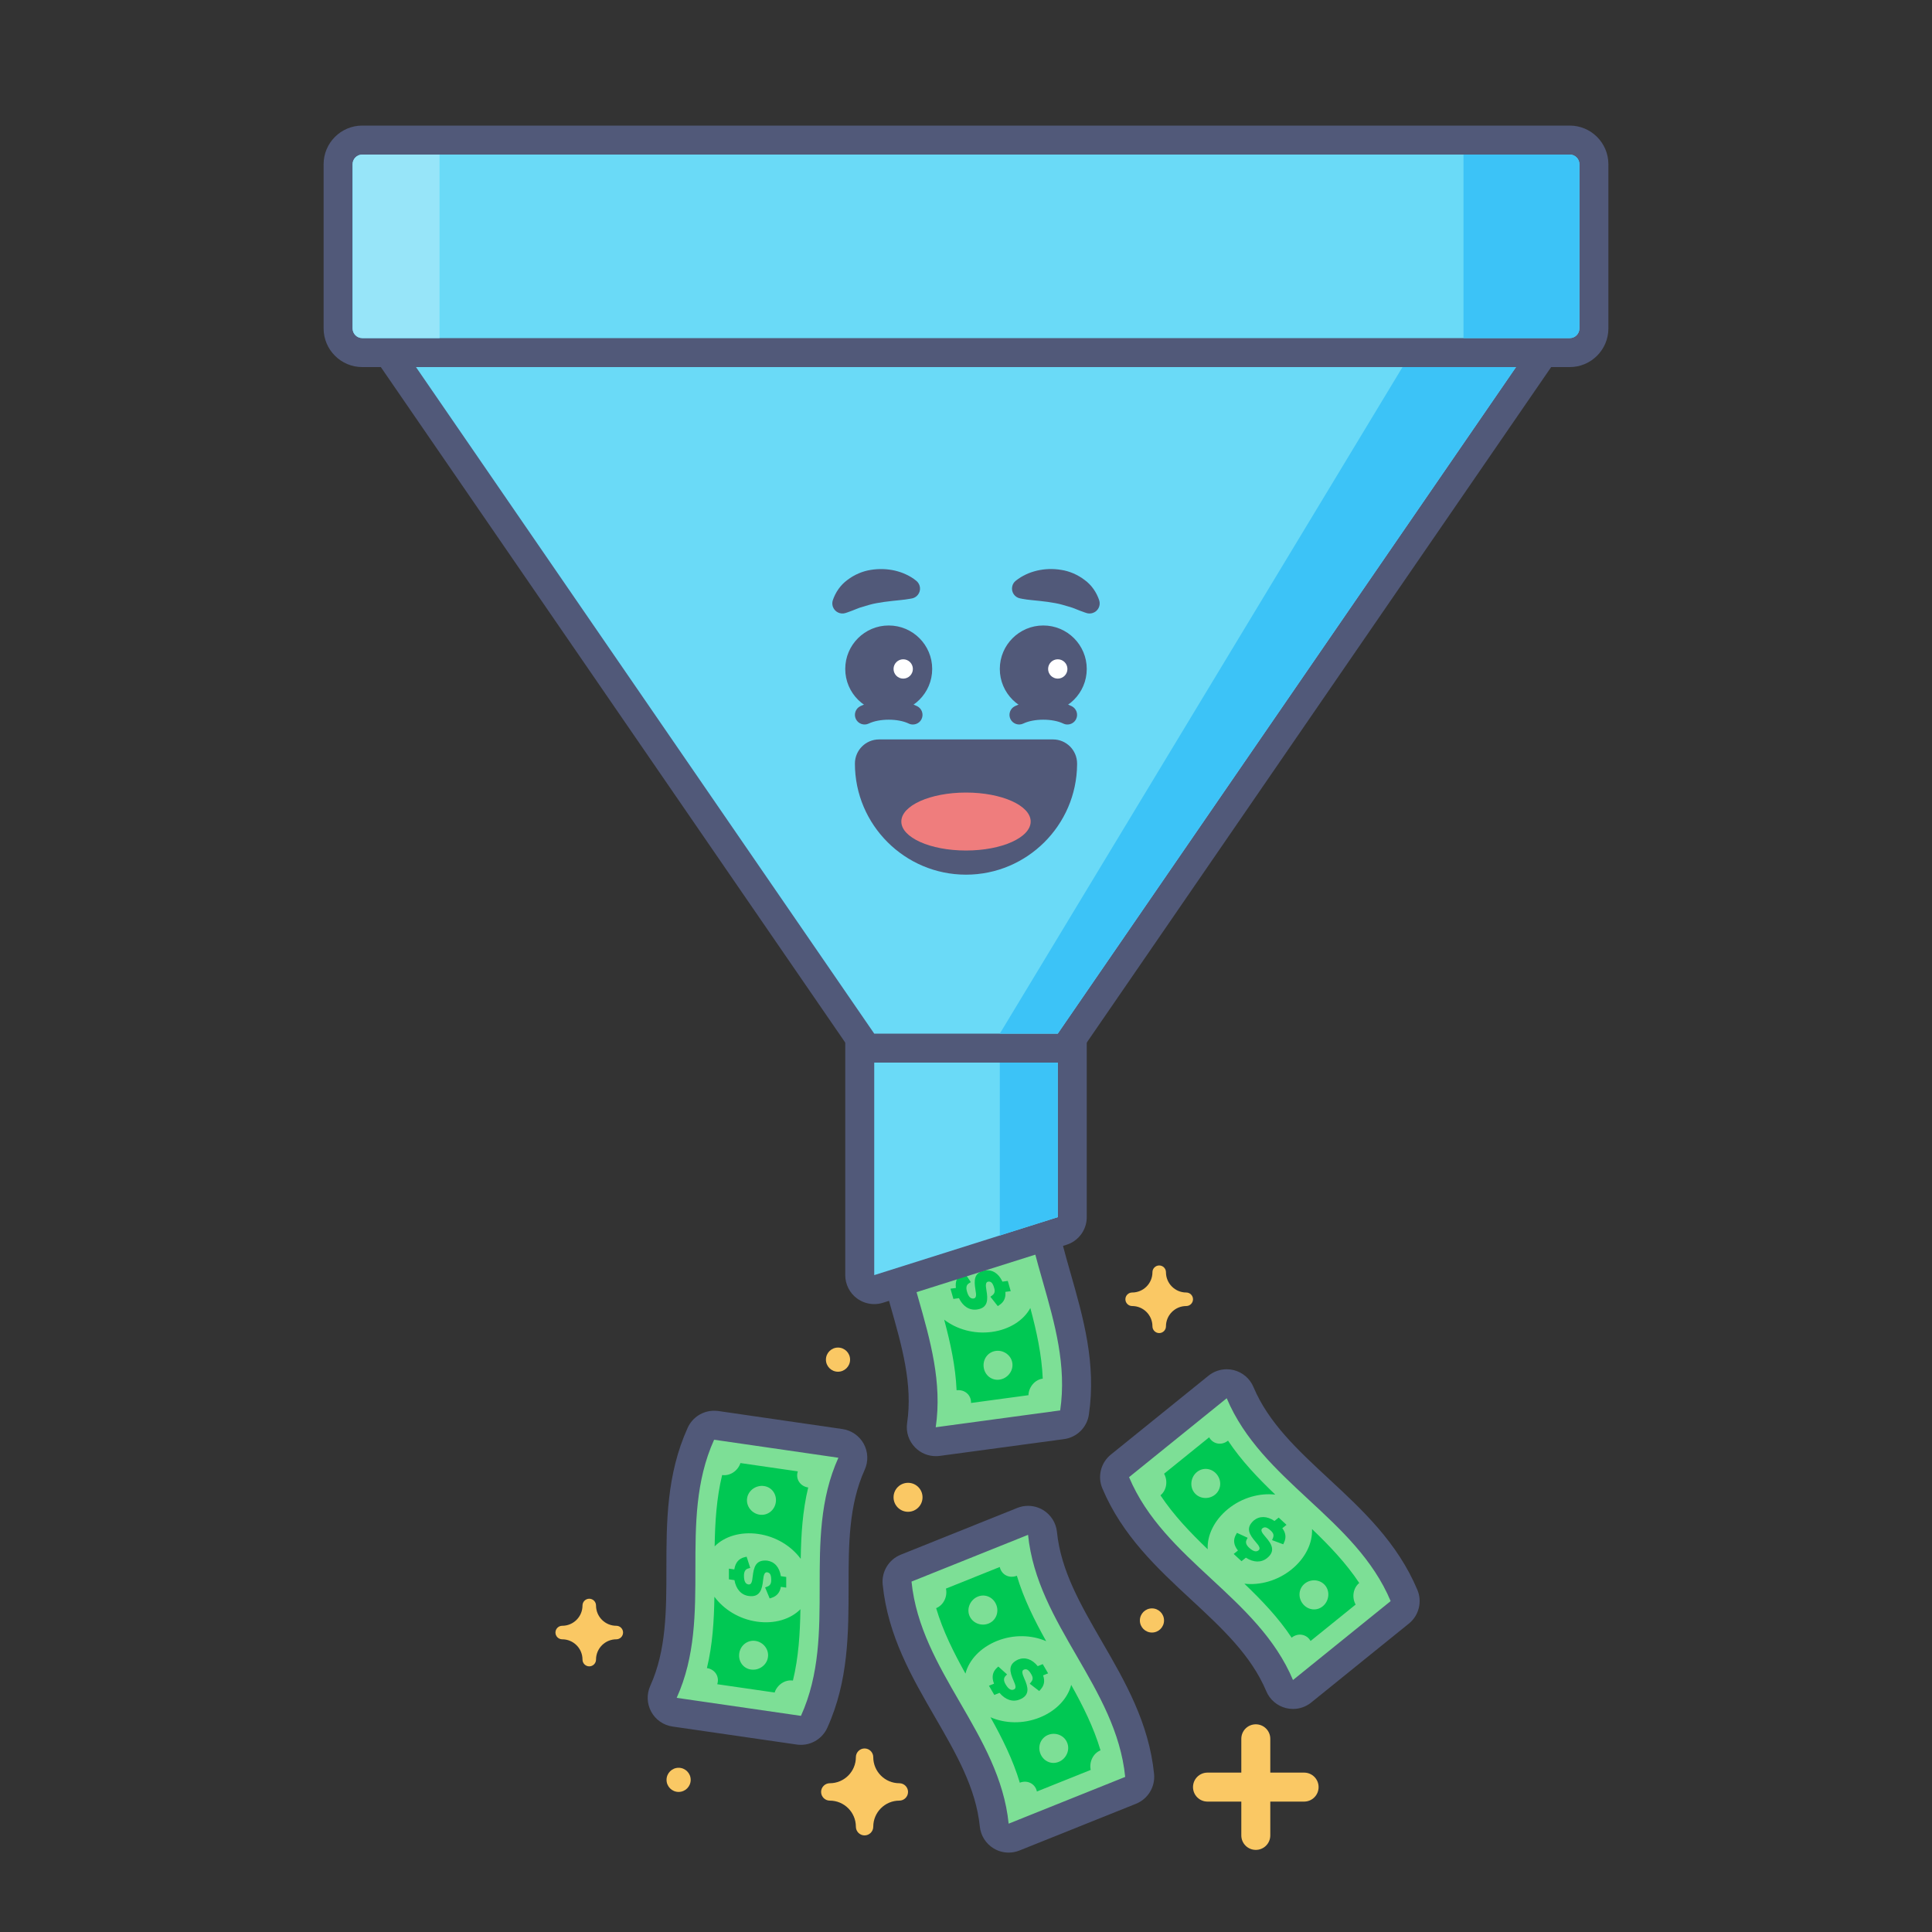
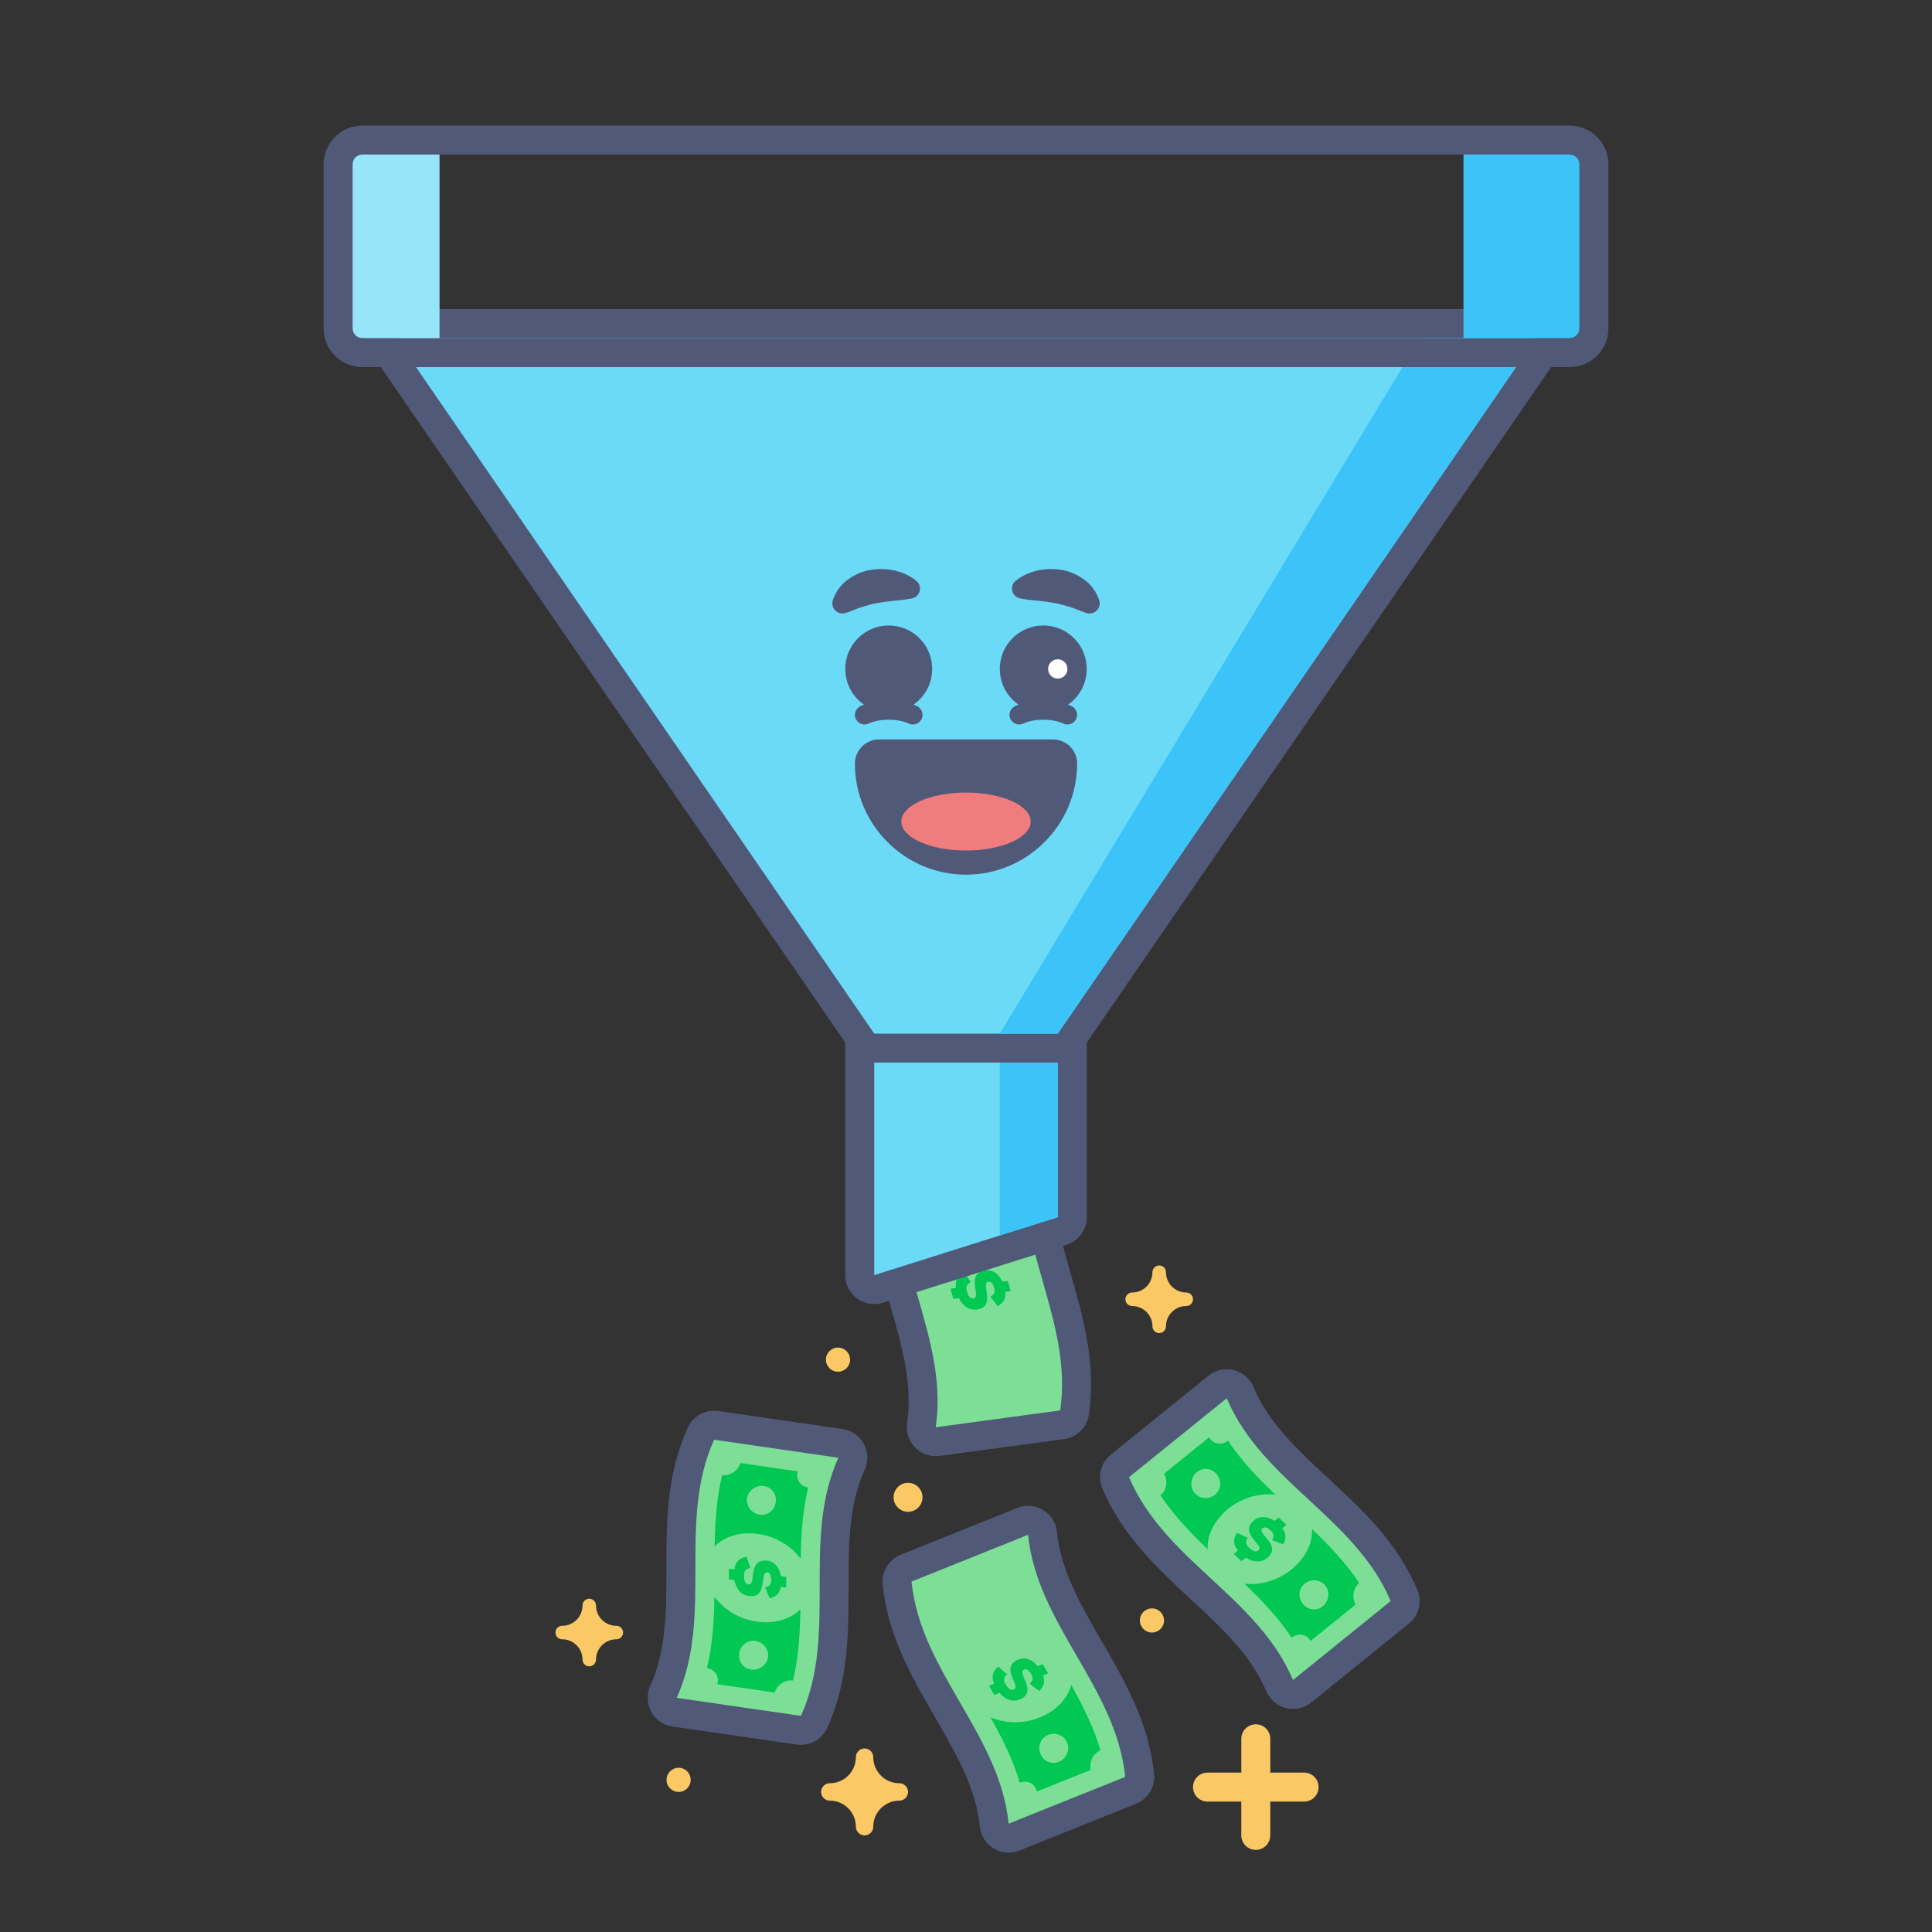
<svg xmlns="http://www.w3.org/2000/svg" version="1.1" id="conversion-funnel" x="0px" y="0px" viewBox="0 0 400 400" style="enable-background:new 0 0 400 400;" xml:space="preserve">
  <rect x="0" y="0" width="400" height="400" fill="#333333" stroke="none" />
  <style type="text/css">
	.st0{fill:#7DDF96;}
	.st1{fill:#515979;}
	.st2{fill:#00C853;}
	.st3{fill:#6ADAF7;}
	.st4{fill:#3CC3F7;}
	.st5{fill:#97E5F9;}
	.st6{fill:#FAC864;}
	.st7{fill:#FFFFFF;}
	.st8{fill:#EF7D7D;}
</style>
  <g>
    <g>
      <g>
        <g>
          <path class="st0" d="M267.7,350.84c-0.24,0-0.49-0.03-0.73-0.09c-0.92-0.23-1.67-0.88-2.03-1.75      c-3.38-8.04-9.63-13.83-16.25-19.96c-6.79-6.3-13.81-12.81-17.69-22.04c-0.52-1.23-0.16-2.66,0.88-3.5l20.22-16.34      c0.54-0.44,1.21-0.67,1.89-0.67c0.24,0,0.49,0.03,0.73,0.09c0.92,0.23,1.67,0.88,2.03,1.75c3.38,8.04,9.63,13.83,16.24,19.96      c6.79,6.3,13.81,12.81,17.7,22.04c0.52,1.23,0.16,2.66-0.88,3.5l-20.22,16.34C269.04,350.61,268.37,350.84,267.7,350.84z" />
        </g>
        <g>
          <path class="st1" d="M253.98,289.49c7.27,17.27,26.67,24.73,33.94,42c-6.74,5.45-13.48,10.89-20.22,16.34      c-7.27-17.27-26.67-24.73-33.94-42C240.5,300.39,247.24,294.94,253.98,289.49 M253.98,283.49c-1.36,0-2.69,0.46-3.77,1.33      l-20.22,16.34c-2.08,1.68-2.8,4.53-1.76,6.99c4.14,9.83,11.4,16.56,18.42,23.07c6.37,5.91,12.39,11.49,15.52,18.93      c0.73,1.74,2.24,3.03,4.07,3.49c0.48,0.12,0.97,0.18,1.46,0.18c1.36,0,2.69-0.46,3.77-1.33l11.18-9.04l9.04-7.3      c2.08-1.68,2.8-4.53,1.76-6.99c-4.14-9.83-11.4-16.56-18.42-23.07c-6.37-5.91-12.39-11.49-15.52-18.93      c-0.73-1.74-2.24-3.03-4.07-3.49C254.96,283.55,254.47,283.49,253.98,283.49L253.98,283.49z" />
        </g>
      </g>
    </g>
    <g>
      <path class="st2" d="M254.28,312.39c2.9-2.34,6.51-3.31,9.75-2.95c-3.6-3.45-7.03-7.03-9.78-11.17c-1.29,1.04-3.09,0.77-3.91-0.69    c-3.11,2.51-6.22,5.03-9.33,7.54c0.82,1.47,0.54,3.42-0.75,4.47c2.75,4.14,6.18,7.72,9.78,11.17    C249.89,317.89,251.39,314.73,254.28,312.39z M247.28,309.05c-1.03-1.29-0.75-3.25,0.54-4.29c1.29-1.04,3.1-0.78,4.13,0.52    c1.03,1.3,0.89,3.14-0.4,4.18C250.26,310.5,248.31,310.35,247.28,309.05z" />
    </g>
    <g>
      <path class="st2" d="M271.34,339.75c3.11-2.51,6.22-5.03,9.33-7.54c-0.82-1.47-0.54-3.42,0.75-4.47    c-2.75-4.14-6.18-7.72-9.78-11.17c0.14,2.86-1.35,6.03-4.25,8.37c-2.9,2.34-6.51,3.31-9.75,2.95c3.6,3.45,7.03,7.03,9.78,11.17    C268.71,338.02,270.51,338.29,271.34,339.75z M269.73,332.05c-1.03-1.3-0.89-3.14,0.4-4.18c1.29-1.04,3.23-0.88,4.26,0.41    c1.03,1.29,0.75,3.25-0.54,4.29C272.57,333.61,270.76,333.35,269.73,332.05z" />
    </g>
    <g>
      <g>
        <path class="st2" d="M260.56,320.99c0.45-0.37,0.18-0.88-0.58-1.74c-1.3-1.52-2.17-2.87-0.39-4.46c1.19-0.96,2.72-0.94,4.28,0.11     c0.29-0.23,0.58-0.47,0.87-0.7c0.54,0.5,1.08,1,1.62,1.5c-0.29,0.23-0.58,0.47-0.87,0.7c0.71,0.94,0.84,1.91,0.38,2.92     c-0.01,0.05-0.02,0.08-0.05,0.11c-0.05,0.1-0.09,0.2-0.14,0.3c-0.77-0.29-1.54-0.58-2.31-0.86c0.06-0.14,0.11-0.28,0.17-0.42     c0.23-0.56,0.16-0.99-0.43-1.54c-0.77-0.71-1.26-0.87-1.75-0.48c-0.42,0.34-0.13,0.89,0.62,1.73c1.27,1.45,2.21,2.93,0.36,4.42     c-1.21,0.98-2.8,0.95-4.39-0.08c-0.3,0.24-0.6,0.49-0.91,0.73c-0.54-0.5-1.08-1-1.62-1.5c0.29-0.24,0.59-0.48,0.88-0.71     c-0.89-1.12-1.02-2.21-0.42-3.27c0.07-0.13,0.15-0.26,0.22-0.39c0.73,0.34,1.47,0.68,2.21,1.02c-0.07,0.13-0.13,0.26-0.2,0.39     c-0.29,0.54-0.12,1.09,0.5,1.66C259.43,321.19,260.07,321.38,260.56,320.99z" />
      </g>
    </g>
  </g>
  <g>
    <g>
      <g>
        <g>
          <path class="st0" d="M165.83,358.25c-0.14,0-0.29-0.01-0.43-0.03l-25.73-3.73c-0.93-0.13-1.75-0.7-2.2-1.53s-0.49-1.82-0.1-2.68      c3.6-7.95,3.6-16.46,3.61-25.49c0-9.26,0.01-18.83,4.14-27.96c0.49-1.08,1.57-1.76,2.73-1.76c0.14,0,0.29,0.01,0.43,0.03      l25.73,3.73c0.93,0.13,1.75,0.7,2.2,1.53s0.49,1.82,0.1,2.68c-3.6,7.94-3.6,16.46-3.61,25.48c-0.01,9.26-0.01,18.83-4.14,27.96      C168.07,357.57,166.99,358.25,165.83,358.25z" />
        </g>
        <g>
          <path class="st1" d="M147.85,298.08c8.58,1.24,17.15,2.49,25.73,3.73c-7.73,17.07-0.02,36.37-7.75,53.44      c-8.58-1.24-17.15-2.49-25.73-3.73C147.83,334.45,140.12,315.15,147.85,298.08 M147.84,292.08c-2.33,0-4.48,1.36-5.46,3.52      c-4.4,9.71-4.4,19.62-4.41,29.19c0,8.69-0.01,16.89-3.34,24.25c-0.78,1.72-0.7,3.7,0.2,5.36s2.54,2.79,4.4,3.06l25.73,3.73      c0.29,0.04,0.58,0.06,0.86,0.06c2.33,0,4.48-1.36,5.46-3.52c4.4-9.71,4.4-19.62,4.41-29.19c0-8.69,0.01-16.89,3.34-24.25      c0.78-1.72,0.7-3.7-0.2-5.36c-0.91-1.65-2.54-2.79-4.4-3.06l-12.87-1.87l-12.87-1.87C148.42,292.1,148.13,292.08,147.84,292.08      L147.84,292.08z" />
        </g>
      </g>
    </g>
    <g>
      <path class="st2" d="M156.99,317.59c3.69,0.53,6.86,2.53,8.79,5.15c0.08-4.99,0.38-9.94,1.55-14.77    c-1.64-0.24-2.67-1.74-2.15-3.34c-3.96-0.57-7.92-1.15-11.88-1.72c-0.52,1.6-2.15,2.72-3.79,2.48c-1.17,4.83-1.47,9.78-1.55,14.77    C149.97,318.11,153.3,317.06,156.99,317.59z M154.68,310.19c0.25-1.64,1.87-2.76,3.51-2.52c1.64,0.24,2.67,1.74,2.43,3.38    c-0.25,1.64-1.7,2.78-3.34,2.55C155.64,313.36,154.43,311.82,154.68,310.19z" />
    </g>
    <g>
      <path class="st2" d="M148.5,348.7c3.96,0.57,7.92,1.15,11.88,1.72c0.52-1.6,2.15-2.72,3.79-2.48c1.17-4.83,1.47-9.78,1.55-14.77    c-2.01,2.05-5.34,3.1-9.02,2.57c-3.69-0.53-6.86-2.53-8.79-5.15c-0.08,4.99-0.38,9.94-1.55,14.77    C147.99,345.59,149.02,347.1,148.5,348.7z M153.06,342.28c0.25-1.64,1.7-2.78,3.34-2.55c1.64,0.24,2.85,1.77,2.59,3.41    c-0.25,1.64-1.87,2.76-3.51,2.52C153.84,345.43,152.81,343.92,153.06,342.28z" />
    </g>
    <g>
      <g>
        <path class="st2" d="M154.95,328.04c0.58,0.08,0.77-0.46,0.88-1.61c0.23-1.98,0.63-3.54,3.01-3.32c1.51,0.22,2.54,1.35,2.83,3.22     c0.37,0.05,0.74,0.11,1.11,0.16c0,0.74,0,1.47,0,2.21c-0.37-0.05-0.74-0.11-1.11-0.16c-0.2,1.16-0.83,1.91-1.88,2.26     c-0.04,0.02-0.07,0.03-0.12,0.04c-0.11,0.03-0.21,0.07-0.32,0.1c-0.31-0.76-0.62-1.52-0.94-2.28c0.14-0.05,0.28-0.11,0.42-0.16     c0.56-0.21,0.84-0.56,0.84-1.36c0-1.04-0.21-1.52-0.83-1.61c-0.53-0.08-0.74,0.51-0.85,1.63c-0.2,1.91-0.65,3.61-3,3.27     c-1.54-0.22-2.6-1.41-2.93-3.28c-0.38-0.06-0.77-0.11-1.15-0.17c0-0.74,0-1.47,0-2.21c0.37,0.05,0.75,0.11,1.12,0.16     c0.22-1.41,0.93-2.25,2.12-2.53c0.14-0.03,0.29-0.07,0.43-0.1c0.25,0.77,0.5,1.54,0.75,2.32c-0.14,0.04-0.28,0.08-0.42,0.12     c-0.59,0.15-0.88,0.65-0.88,1.49C154.03,327.35,154.33,327.95,154.95,328.04z" />
      </g>
    </g>
  </g>
  <g>
    <g>
      <g>
        <g>
          <path class="st0" d="M208.83,380.56c-0.54,0-1.08-0.15-1.55-0.43c-0.81-0.49-1.34-1.33-1.43-2.27      c-0.87-8.68-5.14-16.05-9.67-23.85c-4.64-8.01-9.44-16.3-10.44-26.26c-0.13-1.33,0.63-2.59,1.87-3.08l24.13-9.68      c0.36-0.14,0.74-0.22,1.12-0.22c0.54,0,1.08,0.15,1.55,0.43c0.81,0.49,1.34,1.33,1.43,2.27c0.87,8.68,5.14,16.05,9.67,23.85      c4.64,8.01,9.44,16.3,10.44,26.26c0.13,1.33-0.63,2.59-1.87,3.08l-24.13,9.68C209.58,380.49,209.2,380.56,208.83,380.56z" />
        </g>
        <g>
          <path class="st1" d="M212.85,317.77c1.88,18.64,18.23,31.47,20.11,50.12c-8.04,3.23-16.09,6.45-24.13,9.68      c-1.88-18.64-18.23-31.47-20.11-50.12C196.76,324.22,204.8,320.99,212.85,317.77 M212.85,311.77c-0.76,0-1.51,0.14-2.23,0.43      l-21.11,8.47l-3.02,1.21c-2.48,1-4,3.51-3.74,6.17c1.07,10.61,6.03,19.18,10.83,27.46c4.35,7.52,8.47,14.62,9.28,22.65      c0.19,1.88,1.25,3.55,2.86,4.53c0.95,0.58,2.03,0.87,3.11,0.87c0.76,0,1.51-0.14,2.23-0.43l12.07-4.84l12.07-4.84      c2.48-1,4-3.51,3.74-6.17c-1.07-10.61-6.03-19.18-10.83-27.46c-4.35-7.52-8.47-14.62-9.28-22.65c-0.19-1.88-1.25-3.55-2.86-4.53      C215.01,312.06,213.93,311.77,212.85,311.77L212.85,311.77z" />
        </g>
      </g>
    </g>
    <g>
-       <path class="st2" d="M206.41,339.74c3.46-1.39,7.2-1.25,10.19,0.05c-2.43-4.35-4.65-8.79-6.07-13.55    c-1.54,0.62-3.18-0.17-3.54-1.81c-3.71,1.49-7.42,2.98-11.14,4.47c0.35,1.64-0.49,3.43-2.03,4.05c1.41,4.76,3.64,9.2,6.07,13.55    C200.6,343.71,202.96,341.13,206.41,339.74z M200.7,334.49c-0.61-1.54,0.24-3.33,1.77-3.94c1.54-0.62,3.19,0.17,3.8,1.71    c0.61,1.54-0.07,3.26-1.61,3.88C203.12,336.75,201.31,336.03,200.7,334.49z" />
-     </g>
+       </g>
    <g>
      <path class="st2" d="M214.68,370.91c3.71-1.49,7.42-2.98,11.14-4.47c-0.35-1.64,0.49-3.43,2.03-4.05    c-1.41-4.76-3.64-9.2-6.07-13.55c-0.71,2.78-3.06,5.36-6.52,6.75c-3.46,1.39-7.2,1.25-10.19-0.05c2.43,4.35,4.65,8.79,6.07,13.55    C212.68,368.48,214.32,369.26,214.68,370.91z M215.4,363.07c-0.6-1.54,0.07-3.26,1.61-3.88c1.54-0.62,3.35,0.1,3.95,1.65    c0.61,1.54-0.24,3.33-1.77,3.94C217.66,365.4,216.01,364.62,215.4,363.07z" />
    </g>
    <g>
      <g>
        <path class="st2" d="M209.89,349.8c0.54-0.22,0.43-0.78-0.04-1.83c-0.8-1.83-1.23-3.38,0.94-4.38c1.42-0.57,2.88-0.1,4.06,1.37     c0.35-0.14,0.69-0.28,1.04-0.42c0.37,0.64,0.74,1.27,1.11,1.91c-0.35,0.14-0.69,0.28-1.04,0.42c0.41,1.11,0.24,2.07-0.5,2.9     c-0.03,0.04-0.05,0.07-0.08,0.09c-0.07,0.08-0.15,0.16-0.22,0.25c-0.65-0.5-1.3-1-1.96-1.51c0.09-0.12,0.19-0.23,0.28-0.35     c0.38-0.47,0.45-0.9,0.04-1.6c-0.52-0.9-0.95-1.2-1.53-0.97c-0.5,0.2-0.38,0.81,0.08,1.84c0.79,1.76,1.25,3.45-0.95,4.34     c-1.45,0.58-2.95,0.09-4.18-1.37c-0.36,0.14-0.72,0.29-1.08,0.43c-0.37-0.64-0.74-1.27-1.11-1.91c0.35-0.14,0.7-0.28,1.05-0.42     c-0.52-1.33-0.32-2.41,0.56-3.25c0.11-0.1,0.22-0.2,0.33-0.3c0.6,0.54,1.21,1.09,1.81,1.63c-0.1,0.1-0.2,0.21-0.3,0.31     c-0.44,0.43-0.43,1.01-0.01,1.73C208.75,349.67,209.31,350.04,209.89,349.8z" />
      </g>
    </g>
  </g>
  <g>
    <g>
      <g>
        <g>
          <path class="st0" d="M193.74,298.5c-0.8,0-1.57-0.32-2.13-0.89c-0.66-0.67-0.97-1.61-0.83-2.55c1.28-8.63-1.06-16.82-3.54-25.49      c-2.54-8.9-5.17-18.11-3.7-28.02c0.2-1.32,1.24-2.36,2.57-2.53l25.76-3.49c0.13-0.02,0.27-0.03,0.4-0.03      c0.8,0,1.57,0.32,2.13,0.89c0.66,0.67,0.97,1.61,0.83,2.55c-1.28,8.63,1.06,16.82,3.54,25.49c2.54,8.9,5.17,18.11,3.7,28.02      c-0.2,1.32-1.24,2.36-2.57,2.53l-25.77,3.49C194.01,298.49,193.87,298.5,193.74,298.5z" />
        </g>
        <g>
          <path class="st1" d="M212.26,238.5c-2.74,18.53,9.98,34.98,7.24,53.51c-8.59,1.16-17.18,2.32-25.77,3.49      c2.74-18.53-9.98-34.98-7.24-53.51C195.09,240.82,203.67,239.66,212.26,238.5 M212.26,232.5c-0.27,0-0.54,0.02-0.8,0.05      l-12.88,1.74l-12.88,1.74c-2.65,0.36-4.74,2.42-5.13,5.07c-1.56,10.55,1.16,20.07,3.79,29.28c2.38,8.35,4.64,16.24,3.45,24.23      c-0.28,1.87,0.34,3.75,1.67,5.09c1.13,1.15,2.68,1.78,4.27,1.78c0.27,0,0.54-0.02,0.8-0.05l12.88-1.74l12.88-1.74      c2.65-0.36,4.74-2.42,5.13-5.07c1.56-10.55-1.16-20.07-3.79-29.28c-2.38-8.35-4.64-16.24-3.45-24.23      c0.28-1.87-0.34-3.75-1.67-5.09C215.4,233.14,213.85,232.5,212.26,232.5L212.26,232.5z M212.26,244.5L212.26,244.5L212.26,244.5      L212.26,244.5z" />
        </g>
      </g>
    </g>
    <g>
      <path class="st2" d="M200.65,258.24c3.69-0.5,7.29,0.55,9.87,2.54c-1.29-4.82-2.36-9.66-2.57-14.62    c-1.64,0.22-3.04-0.94-2.99-2.62c-3.96,0.54-7.93,1.07-11.89,1.61c-0.06,1.68-1.31,3.21-2.96,3.43c0.21,4.96,1.28,9.81,2.57,14.62    C194.04,260.66,196.96,258.74,200.65,258.24z M196.4,251.75c-0.21-1.64,1.04-3.17,2.68-3.39c1.64-0.22,3.05,0.94,3.26,2.59    c0.21,1.64-0.87,3.14-2.51,3.37C198.19,254.53,196.6,253.39,196.4,251.75z" />
    </g>
    <g>
-       <path class="st2" d="M201.04,290.47c3.96-0.54,7.93-1.07,11.89-1.61c0.06-1.68,1.31-3.21,2.96-3.43    c-0.21-4.96-1.28-9.81-2.57-14.62c-1.36,2.52-4.28,4.45-7.97,4.95c-3.69,0.5-7.29-0.55-9.87-2.54c1.29,4.82,2.36,9.66,2.57,14.62    C199.69,287.63,201.1,288.79,201.04,290.47z M203.66,283.06c-0.21-1.64,0.87-3.15,2.51-3.37c1.64-0.22,3.22,0.92,3.43,2.56    c0.21,1.64-1.04,3.17-2.68,3.39C205.28,285.86,203.87,284.7,203.66,283.06z" />
-     </g>
+       </g>
    <g>
      <g>
        <path class="st2" d="M201.56,268.84c0.58-0.08,0.61-0.66,0.4-1.79c-0.32-1.97-0.37-3.58,1.98-4.02c1.52-0.2,2.82,0.6,3.6,2.32     c0.37-0.05,0.74-0.1,1.11-0.15c0.2,0.71,0.4,1.41,0.61,2.12c-0.37,0.05-0.74,0.1-1.11,0.15c0.12,1.17-0.27,2.06-1.19,2.69     c-0.04,0.03-0.06,0.05-0.1,0.07c-0.09,0.06-0.19,0.12-0.28,0.19c-0.51-0.65-1.02-1.29-1.53-1.94c0.12-0.09,0.24-0.18,0.36-0.27     c0.48-0.36,0.65-0.76,0.43-1.54c-0.29-1-0.62-1.4-1.24-1.32c-0.53,0.07-0.57,0.69-0.37,1.8c0.33,1.89,0.37,3.65-1.98,3.97     c-1.54,0.21-2.88-0.64-3.71-2.35c-0.38,0.05-0.77,0.1-1.15,0.16c-0.2-0.71-0.4-1.42-0.61-2.12c0.38-0.05,0.75-0.1,1.13-0.15     c-0.18-1.42,0.28-2.42,1.34-3.02c0.13-0.07,0.26-0.14,0.39-0.21c0.45,0.67,0.9,1.35,1.36,2.02c-0.12,0.08-0.25,0.15-0.37,0.23     c-0.53,0.31-0.67,0.87-0.44,1.68C200.48,268.43,200.94,268.92,201.56,268.84z" />
      </g>
    </g>
  </g>
  <g>
    <g>
      <path class="st3" d="M181,267c-0.63,0-1.25-0.2-1.77-0.58c-0.77-0.57-1.23-1.46-1.23-2.42v-50c0-1.66,1.34-3,3-3h38    c1.66,0,3,1.34,3,3v38c0,1.31-0.85,2.47-2.1,2.86l-38,12C181.61,266.95,181.3,267,181,267z" />
    </g>
    <g>
      <g>
        <path class="st1" d="M219,214v38l-38,12v-50H219 M219,208h-38c-3.31,0-6,2.69-6,6v50c0,1.91,0.91,3.71,2.45,4.84     c1.04,0.76,2.29,1.16,3.55,1.16c0.61,0,1.21-0.09,1.81-0.28l38-12c2.5-0.79,4.19-3.1,4.19-5.72v-38     C225,210.69,222.31,208,219,208L219,208z" />
      </g>
    </g>
  </g>
  <g>
    <polygon class="st4" points="207,214 207,255.79 219,252 219,214  " />
  </g>
  <g>
    <g>
      <path class="st3" d="M181,217c-0.99,0-1.91-0.49-2.47-1.3l-99-144c-0.63-0.92-0.7-2.11-0.18-3.1C79.86,67.62,80.89,67,82,67h236    c1.11,0,2.14,0.62,2.66,1.6c0.52,0.99,0.45,2.18-0.18,3.1l-99,144c-0.56,0.81-1.48,1.3-2.47,1.3H181z" />
    </g>
    <g>
      <path class="st1" d="M318,70l-99,144h-38L82,70H318 M318,64H82c-2.23,0-4.27,1.23-5.31,3.21c-1.04,1.97-0.9,4.36,0.37,6.19l99,144    c1.12,1.63,2.97,2.6,4.94,2.6h38c1.98,0,3.82-0.97,4.94-2.6l99-144c1.26-1.84,1.4-4.22,0.37-6.19C322.27,65.23,320.23,64,318,64    L318,64z M318,76L318,76L318,76L318,76z" />
    </g>
  </g>
  <g>
    <polygon class="st4" points="294,70 207,214 219,214 318,70  " />
  </g>
  <g>
    <g>
-       <path class="st3" d="M75,73c-2.76,0-5-2.24-5-5V34c0-2.76,2.24-5,5-5h250c2.76,0,5,2.24,5,5v34c0,2.76-2.24,5-5,5H75z" />
-     </g>
+       </g>
    <g>
      <g>
        <path class="st1" d="M325,32c1.1,0,2,0.9,2,2v34c0,1.1-0.9,2-2,2H75c-1.1,0-2-0.9-2-2V34c0-1.1,0.9-2,2-2H325 M325,26H75     c-4.41,0-8,3.59-8,8v34c0,4.41,3.59,8,8,8h250c4.41,0,8-3.59,8-8V34C333,29.59,329.41,26,325,26L325,26z" />
      </g>
    </g>
  </g>
  <g>
    <path class="st5" d="M91,70H75c-1.1,0-2-0.9-2-2V34c0-1.1,0.9-2,2-2h16V70z" />
  </g>
  <g>
    <path class="st4" d="M325,70h-22V32h22c1.1,0,2,0.9,2,2v34C327,69.1,326.1,70,325,70z" />
  </g>
  <g>
    <path class="st6" d="M186.2,369.2c-2.98,0-5.4-2.42-5.4-5.4c0-0.99-0.81-1.8-1.8-1.8c-0.99,0-1.8,0.81-1.8,1.8   c0,2.98-2.42,5.4-5.4,5.4c-0.99,0-1.8,0.81-1.8,1.8s0.81,1.8,1.8,1.8c2.98,0,5.4,2.42,5.4,5.4c0,0.99,0.81,1.8,1.8,1.8   c0.99,0,1.8-0.81,1.8-1.8c0-2.98,2.42-5.4,5.4-5.4c0.99,0,1.8-0.81,1.8-1.8S187.19,369.2,186.2,369.2z" />
  </g>
  <g>
    <path class="st6" d="M245.6,267.6c-2.32,0-4.2-1.88-4.2-4.2c0-0.77-0.63-1.4-1.4-1.4c-0.77,0-1.4,0.63-1.4,1.4   c0,2.32-1.88,4.2-4.2,4.2c-0.77,0-1.4,0.63-1.4,1.4s0.63,1.4,1.4,1.4c2.32,0,4.2,1.88,4.2,4.2c0,0.77,0.63,1.4,1.4,1.4   c0.77,0,1.4-0.63,1.4-1.4c0-2.32,1.88-4.2,4.2-4.2c0.77,0,1.4-0.63,1.4-1.4S246.37,267.6,245.6,267.6z" />
  </g>
  <g>
    <path class="st6" d="M127.6,336.6c-2.32,0-4.2-1.88-4.2-4.2c0-0.77-0.63-1.4-1.4-1.4c-0.77,0-1.4,0.63-1.4,1.4   c0,2.32-1.88,4.2-4.2,4.2c-0.77,0-1.4,0.63-1.4,1.4s0.63,1.4,1.4,1.4c2.32,0,4.2,1.88,4.2,4.2c0,0.77,0.63,1.4,1.4,1.4   c0.77,0,1.4-0.63,1.4-1.4c0-2.32,1.88-4.2,4.2-4.2c0.77,0,1.4-0.63,1.4-1.4S128.37,336.6,127.6,336.6z" />
  </g>
  <g>
    <circle class="st6" cx="238.5" cy="335.5" r="2.5" />
  </g>
  <g>
    <circle class="st6" cx="173.5" cy="281.5" r="2.5" />
  </g>
  <g>
    <circle class="st6" cx="140.5" cy="368.5" r="2.5" />
  </g>
  <g>
    <circle class="st6" cx="188" cy="310" r="3" />
  </g>
  <path class="st6" d="M270,367h-7v-7c0-1.66-1.34-3-3-3s-3,1.34-3,3v7h-7c-1.66,0-3,1.34-3,3s1.34,3,3,3h7v7c0,1.66,1.34,3,3,3  s3-1.34,3-3v-7h7c1.66,0,3-1.34,3-3S271.66,367,270,367z" />
  <g>
    <g>
      <g>
        <g>
          <path class="st1" d="M221,150c-0.29,0-0.59-0.06-0.87-0.2c-2.2-1.06-6.06-1.06-8.26,0c-0.99,0.48-2.19,0.06-2.67-0.93      c-0.48-0.99-0.06-2.19,0.93-2.67c3.29-1.59,8.45-1.59,11.74,0c0.99,0.48,1.41,1.68,0.93,2.67C222.46,149.58,221.74,150,221,150z      " />
        </g>
        <g>
          <circle class="st1" cx="216" cy="138.5" r="9" />
        </g>
        <g>
          <circle class="st7" cx="219" cy="138.5" r="2" />
        </g>
        <g>
          <path class="st1" d="M210.29,120.25c0.74-0.6,1.38-0.96,2.13-1.32c0.73-0.35,1.5-0.6,2.29-0.79c1.58-0.37,3.29-0.44,5-0.15      c1.71,0.25,3.42,1,4.84,2.08c1.46,1.05,2.48,2.59,3.02,4.19c0.37,1.1-0.22,2.28-1.32,2.65c-0.45,0.15-0.92,0.14-1.34,0      l-0.47-0.16c-1.27-0.43-2.16-0.9-3.14-1.15c-0.95-0.27-1.82-0.56-2.82-0.73c-0.99-0.19-2.04-0.33-3.18-0.45      c-1.11-0.14-2.41-0.2-3.59-0.43l-0.51-0.1c-1.12-0.21-1.86-1.3-1.64-2.42C209.65,120.97,209.92,120.54,210.29,120.25z" />
        </g>
      </g>
      <g>
        <g>
          <path class="st1" d="M189,150c-0.29,0-0.59-0.06-0.87-0.2c-2.2-1.06-6.06-1.06-8.26,0c-1,0.48-2.19,0.06-2.67-0.93      c-0.48-0.99-0.06-2.19,0.93-2.67c3.29-1.59,8.45-1.59,11.74,0c0.99,0.48,1.41,1.68,0.93,2.67C190.46,149.58,189.74,150,189,150z      " />
        </g>
        <g>
          <circle class="st1" cx="184" cy="138.5" r="9" />
        </g>
        <g>
-           <circle class="st7" cx="187" cy="138.5" r="2" />
-         </g>
+           </g>
        <g>
          <path class="st1" d="M188.29,123.99c-1.18,0.22-2.48,0.29-3.59,0.43c-1.14,0.12-2.19,0.27-3.18,0.45      c-1,0.17-1.87,0.45-2.82,0.73c-0.98,0.25-1.87,0.72-3.14,1.15l-0.47,0.16c-1.1,0.37-2.28-0.22-2.66-1.31      c-0.15-0.45-0.14-0.92,0-1.34c0.54-1.6,1.57-3.14,3.02-4.19c1.41-1.08,3.13-1.82,4.84-2.08c1.71-0.28,3.41-0.21,5,0.15      c0.79,0.19,1.56,0.44,2.29,0.79c0.75,0.35,1.39,0.72,2.13,1.32c0.89,0.72,1.03,2.02,0.32,2.91c-0.32,0.4-0.76,0.65-1.22,0.74      L188.29,123.99z" />
        </g>
      </g>
    </g>
    <g>
      <g>
        <g>
          <path class="st1" d="M200,178.59c-11.3,0-20.5-9.2-20.5-20.5c0-1.38,1.12-2.5,2.5-2.5h36c1.38,0,2.5,1.12,2.5,2.5      C220.5,169.4,211.3,178.59,200,178.59z" />
        </g>
        <g>
          <path class="st1" d="M218,158.09L218,158.09 M218,158.09c0,9.94-8.06,18-18,18s-18-8.06-18-18H218 M218.01,153.09L218.01,153.09      H182c-2.76,0-5,2.24-5,5c0,12.68,10.32,23,23,23c12.62,0,22.9-10.22,23-22.82c0-0.06,0-0.12,0-0.18      C223,155.33,220.77,153.09,218.01,153.09L218.01,153.09z M218,163.09L218,163.09L218,163.09L218,163.09z" />
        </g>
      </g>
      <g>
        <g>
          <ellipse class="st8" cx="200" cy="170.09" rx="13.39" ry="6" />
        </g>
      </g>
    </g>
  </g>
</svg>